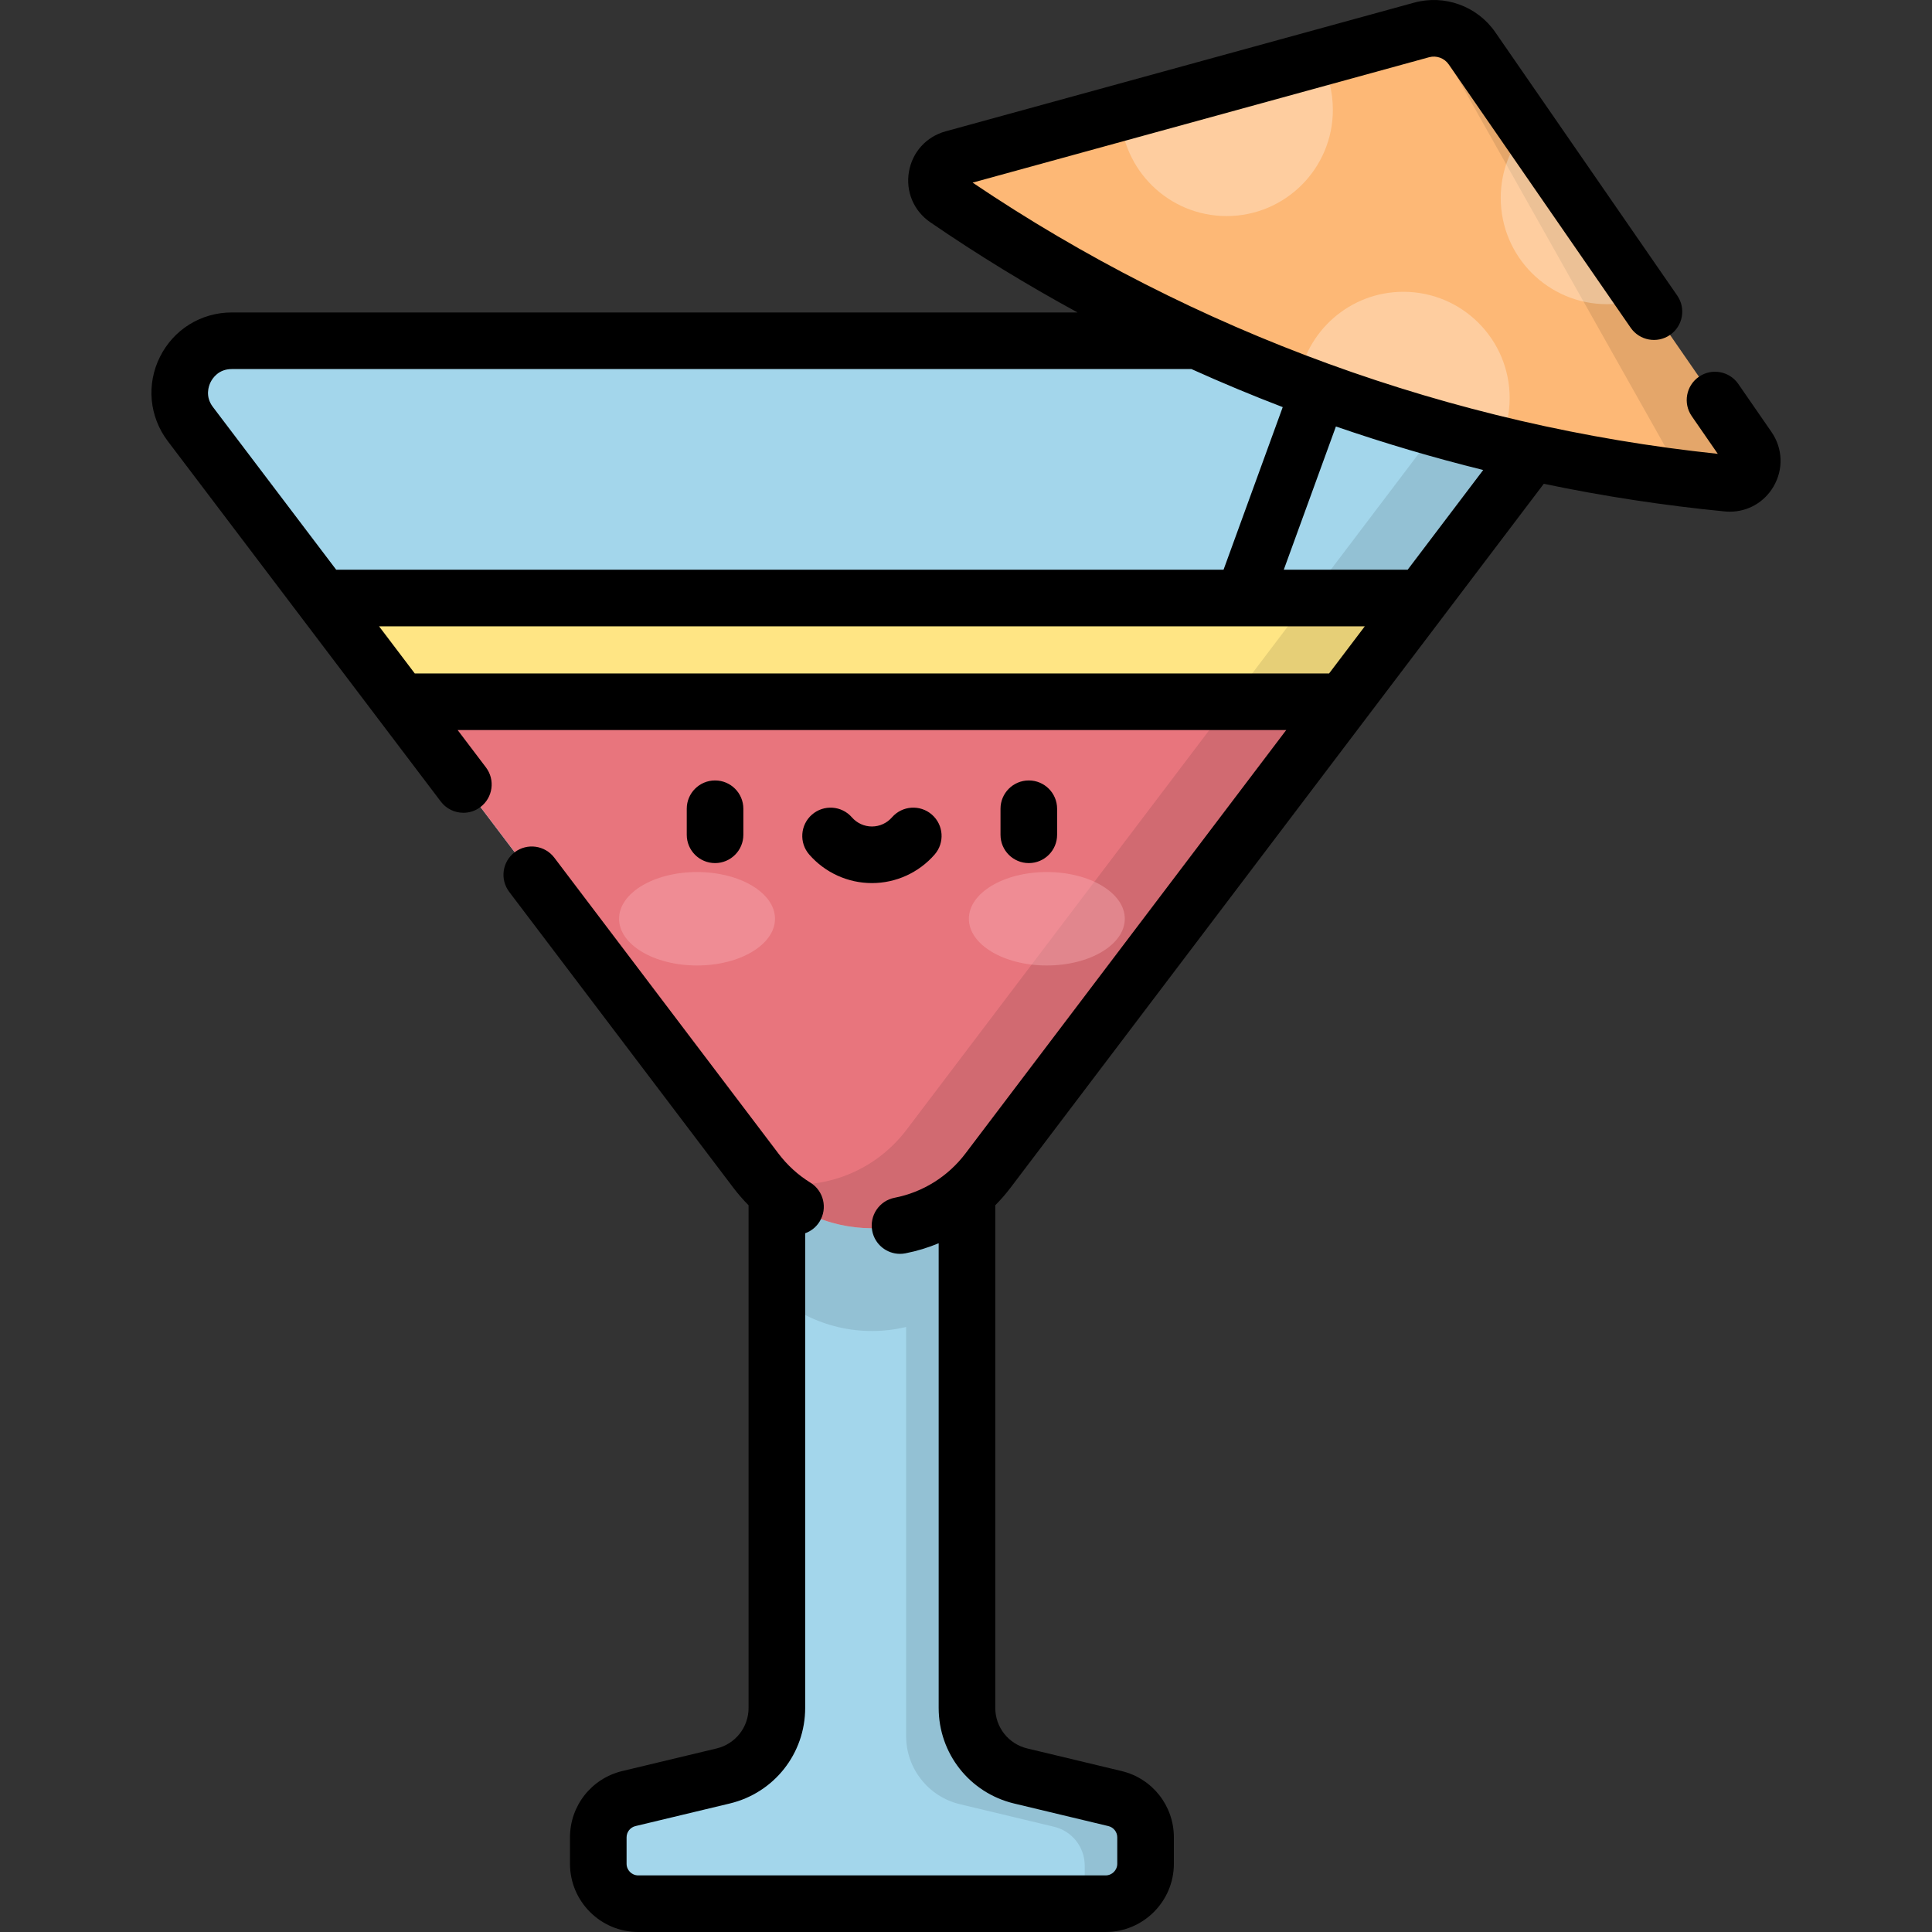
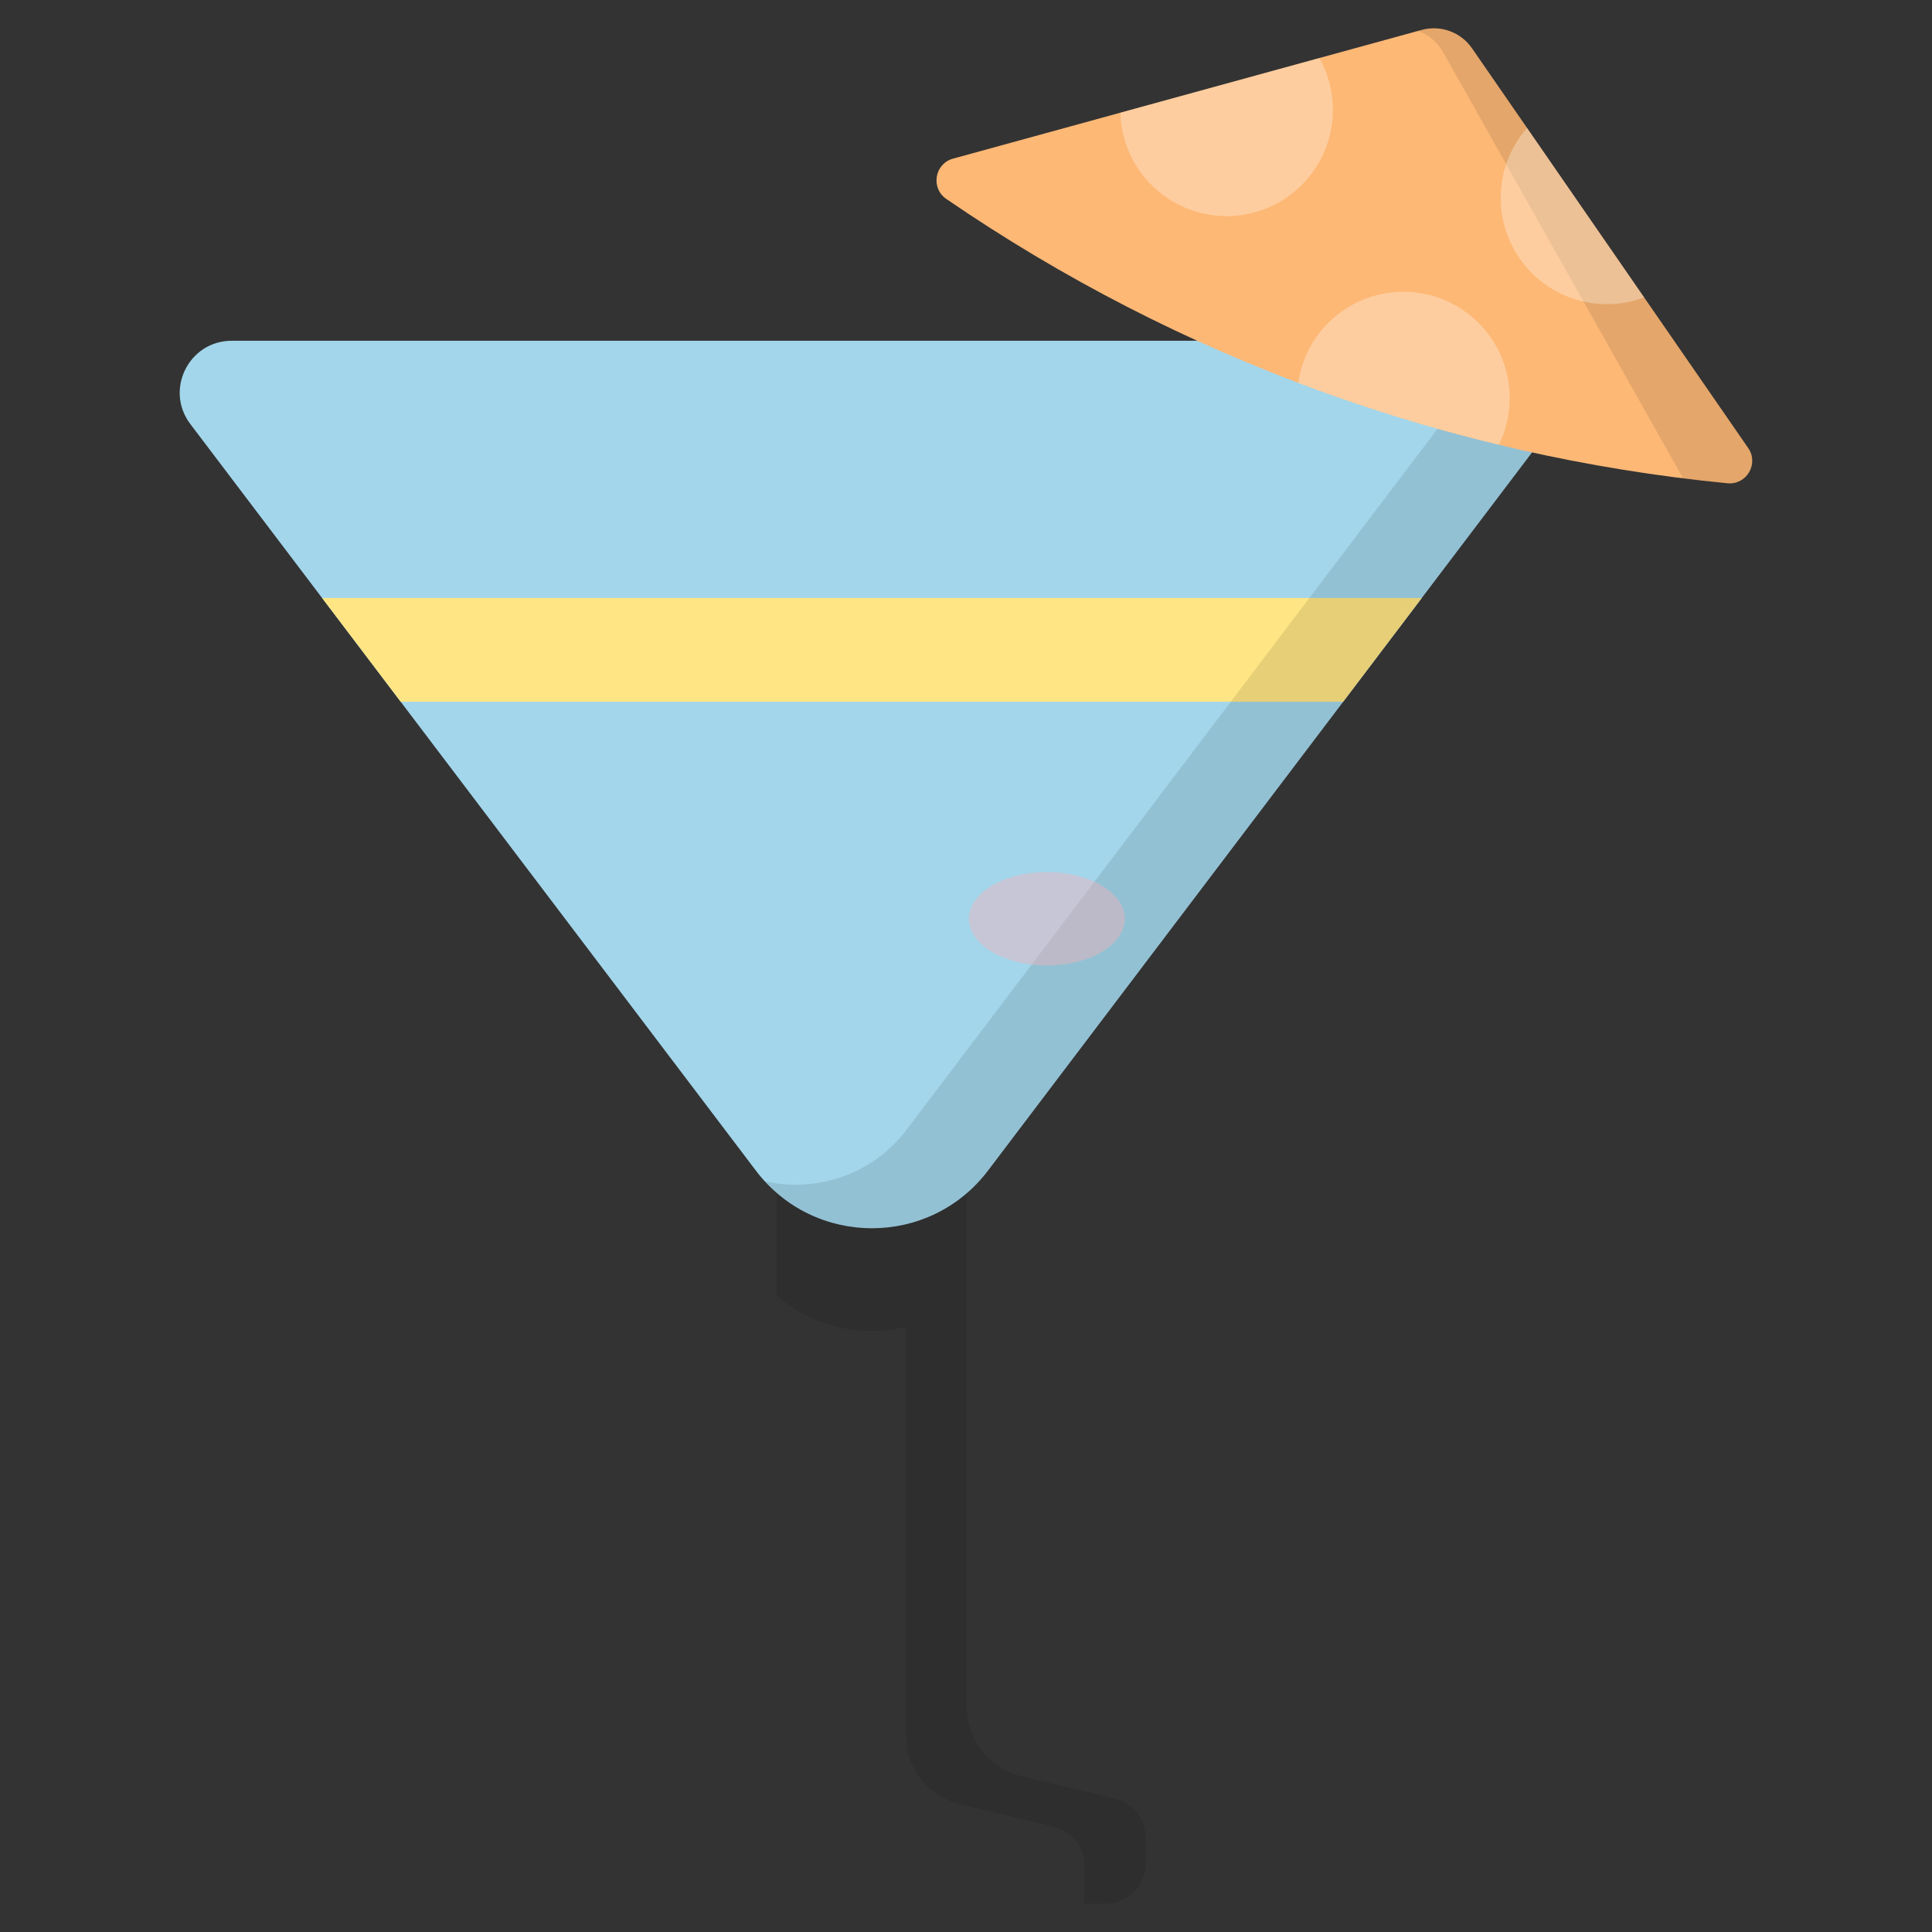
<svg xmlns="http://www.w3.org/2000/svg" version="1.1" id="Capa_1" x="0px" y="0px" viewBox="0 0 511.997 511.997" style="enable-background:new 0 0 511.997 511.997;" xml:space="preserve">
  <rect x="0" y="0" width="511.997" height="511.997" fill="#333333" stroke="none" />
-   <path style="fill:#A3D6EB;" d="M256.257,452.604V245.07h-50.375v207.534c0,8.583-5.886,16.046-14.233,18.046l-24.981,5.985  c-4.76,1.14-8.117,5.397-8.117,10.292v6.989c0,5.845,4.738,10.583,10.583,10.583h123.871c5.845,0,10.583-4.738,10.583-10.583v-6.989  c0-4.895-3.357-9.151-8.117-10.292l-24.981-5.985C262.143,468.65,256.257,461.187,256.257,452.604z" />
  <path style="opacity:0.1;enable-background:new    ;" d="M295.47,476.635l-24.981-5.985c-8.347-2-14.233-9.463-14.233-18.046V245.07  h-50.375v98.333c9.624,8.327,22.483,11.073,34.249,8.256v108.418c0,8.583,5.886,16.046,14.233,18.046l24.981,5.985  c4.76,1.14,8.117,5.397,8.117,10.292v6.989c0,1.082-0.164,2.126-0.466,3.11h6.01c5.845,0,10.583-4.738,10.583-10.583v-6.989  C303.587,482.032,300.231,477.775,295.47,476.635z" />
  <path style="fill:#A3D6EB;" d="M400.723,90.305H61.415c-11.373,0-17.84,13.01-10.972,22.076L200.296,310.2  c15.448,20.392,46.098,20.392,61.546,0l149.853-197.819C418.562,103.315,412.096,90.305,400.723,90.305z" />
-   <path style="fill:#E8757D;" d="M85.364,158.479L200.296,310.2c15.448,20.392,46.098,20.392,61.545,0l114.932-151.721L85.364,158.479  L85.364,158.479z" />
  <polygon style="fill:#FFE584;" points="85.364,158.479 106.188,185.968 355.95,185.968 376.774,158.479 " />
  <path style="opacity:0.1;enable-background:new    ;" d="M400.723,90.305h-22.088c7.175,3.327,10.256,12.859,4.921,19.901  L240.287,299.334c-9.223,12.174-24.113,16.746-37.592,13.715c16.04,17.479,44.46,16.539,59.147-2.849l149.853-197.82  C418.562,103.315,412.096,90.305,400.723,90.305z" />
  <path style="fill:#FDB876;" d="M457.793,128.069L457.793,128.069c-74.261-7.232-145.48-33.154-207.016-75.348l0,0  c-4.191-2.874-3.105-9.336,1.795-10.682L376.723,7.938c5.04-1.384,10.404,0.568,13.375,4.868l73.186,105.926  C466.173,122.914,462.851,128.562,457.793,128.069z" />
  <path style="opacity:0.1;enable-background:new    ;" d="M463.284,118.733L390.098,12.807c-2.971-4.3-8.335-6.252-13.375-4.868  l-0.963,0.265c2.751,0.968,5.14,2.898,6.639,5.56l63.174,112.185c0.148,0.262,0.27,0.528,0.374,0.795  c3.94,0.491,7.888,0.941,11.846,1.327l0,0C462.851,128.562,466.173,122.913,463.284,118.733z" />
  <g>
    <path style="opacity:0.3;fill:#FFFFFF;enable-background:new    ;" d="M349.649,15.375l-52.733,14.484   C297.32,45.06,309.76,57.26,325.059,57.26c15.553,0,28.162-12.609,28.162-28.162C353.221,24.115,351.921,19.436,349.649,15.375z" />
    <path style="opacity:0.3;fill:#FFFFFF;enable-background:new    ;" d="M371.913,77.327c-14.187,0-25.918,10.492-27.871,24.139   c17.347,6.575,35.104,12.055,53.168,16.403c1.832-3.737,2.865-7.938,2.865-12.381C400.075,89.936,387.467,77.327,371.913,77.327z" />
    <path style="opacity:0.3;fill:#FFFFFF;enable-background:new    ;" d="M404.679,33.911c-4.337,4.954-6.972,11.436-6.972,18.538   c0,15.553,12.608,28.162,28.162,28.162c3.466,0,6.783-0.629,9.849-1.774L404.679,33.911z" />
  </g>
  <g style="opacity:0.4;">
    <ellipse style="fill:#F9B0B6;" cx="277.419" cy="243.48" rx="20.66" ry="12.381" />
-     <ellipse style="fill:#F9B0B6;" cx="184.719" cy="243.48" rx="20.66" ry="12.381" />
  </g>
-   <path d="M280.142,221.227v-6.901c0-4.142-3.358-7.5-7.5-7.5s-7.5,3.358-7.5,7.5v6.901c0,4.142,3.358,7.5,7.5,7.5  S280.142,225.369,280.142,221.227z M469.454,114.47l-8.789-12.72c-2.355-3.407-7.025-4.263-10.434-1.907  c-3.408,2.354-4.262,7.026-1.907,10.434l6.906,9.996c-70.536-7.417-138.679-32.22-197.48-71.877L378.709,15.17  c1.964-0.538,4.06,0.224,5.218,1.899l48.214,69.783c2.354,3.408,7.026,4.263,10.434,1.907c3.408-2.354,4.262-7.026,1.907-10.434  L396.268,8.543c-4.776-6.913-13.43-10.063-21.532-7.837L250.585,34.807c-5.115,1.405-8.838,5.527-9.717,10.757  s1.292,10.343,5.667,13.342c12.605,8.643,25.639,16.608,39.027,23.898H61.415c-8.128,0-15.425,4.521-19.042,11.8  c-3.618,7.279-2.816,15.825,2.092,22.305l72.355,95.514c1.475,1.947,3.716,2.972,5.984,2.972c1.578,0,3.168-0.496,4.523-1.522  c3.302-2.502,3.951-7.206,1.45-10.507l-7.498-9.898H340.86l-84.997,112.203c-4.636,6.12-11.306,10.291-18.782,11.744  c-4.066,0.791-6.721,4.728-5.931,8.794c0.697,3.583,3.836,6.07,7.354,6.07c0.475,0,0.956-0.045,1.44-0.139  c3.042-0.592,5.989-1.495,8.813-2.667v123.131c0,12.1,8.218,22.52,19.985,25.339l24.981,5.985c1.392,0.333,2.364,1.566,2.364,2.997  v6.989c0,1.7-1.383,3.083-3.082,3.083H169.133c-1.7,0-3.083-1.383-3.083-3.083v-6.989c0-1.432,0.972-2.664,2.365-2.998l24.981-5.985  c11.767-2.819,19.985-13.239,19.985-25.339V326.827c1.533-0.557,2.899-1.607,3.821-3.103c2.173-3.526,1.077-8.147-2.45-10.32  c-3.262-2.01-6.114-4.612-8.478-7.733l-59.369-78.372c-2.501-3.3-7.205-3.951-10.507-1.45s-3.951,7.205-1.45,10.507l59.37,78.373  c1.259,1.662,2.617,3.222,4.063,4.682v133.193c0,5.134-3.487,9.556-8.48,10.752l-24.98,5.984c-8.166,1.956-13.87,9.188-13.87,17.585  v6.989c0,9.971,8.112,18.083,18.083,18.083h123.872c9.971,0,18.082-8.112,18.082-18.083v-6.989c0-8.398-5.704-15.629-13.869-17.585  l-24.981-5.985c-4.993-1.197-8.48-5.618-8.48-10.752V319.405c1.448-1.458,2.807-3.018,4.064-4.676l141.294-186.52  c15.818,3.299,31.827,5.755,47.953,7.326c0.454,0.044,0.904,0.066,1.351,0.066c4.761-0.001,9.109-2.466,11.566-6.646  C472.672,124.383,472.469,118.833,469.454,114.47z M56.422,107.852c-2.116-2.793-1.136-5.526-0.616-6.571s2.106-3.477,5.61-3.477  H315.74c7.968,3.594,16.035,6.962,24.195,10.086l-15.683,43.088H89.092L56.422,107.852z M352.222,178.469H109.916l-9.461-12.489  h229.003c0.015,0,0.03,0.002,0.045,0.002c0.009,0,0.017-0.002,0.025-0.002h32.155L352.222,178.469z M373.046,150.979h-32.831  l13.816-37.958c12.826,4.428,25.853,8.275,39.034,11.531L373.046,150.979z M231.069,234.026c6.369,0,12.424-2.758,16.615-7.566  c2.721-3.122,2.396-7.86-0.727-10.581c-3.122-2.721-7.86-2.396-10.581,0.727c-1.341,1.539-3.275,2.421-5.306,2.421  s-3.966-0.883-5.307-2.421c-2.721-3.123-7.458-3.447-10.582-0.726c-3.122,2.722-3.447,7.459-0.726,10.581  C218.645,231.268,224.701,234.026,231.069,234.026z M196.996,221.227v-6.901c0-4.142-3.358-7.5-7.5-7.5s-7.5,3.358-7.5,7.5v6.901  c0,4.142,3.358,7.5,7.5,7.5C193.638,228.727,196.996,225.369,196.996,221.227z" />
  <g>
</g>
  <g>
</g>
  <g>
</g>
  <g>
</g>
  <g>
</g>
  <g>
</g>
  <g>
</g>
  <g>
</g>
  <g>
</g>
  <g>
</g>
  <g>
</g>
  <g>
</g>
  <g>
</g>
  <g>
</g>
  <g>
</g>
</svg>